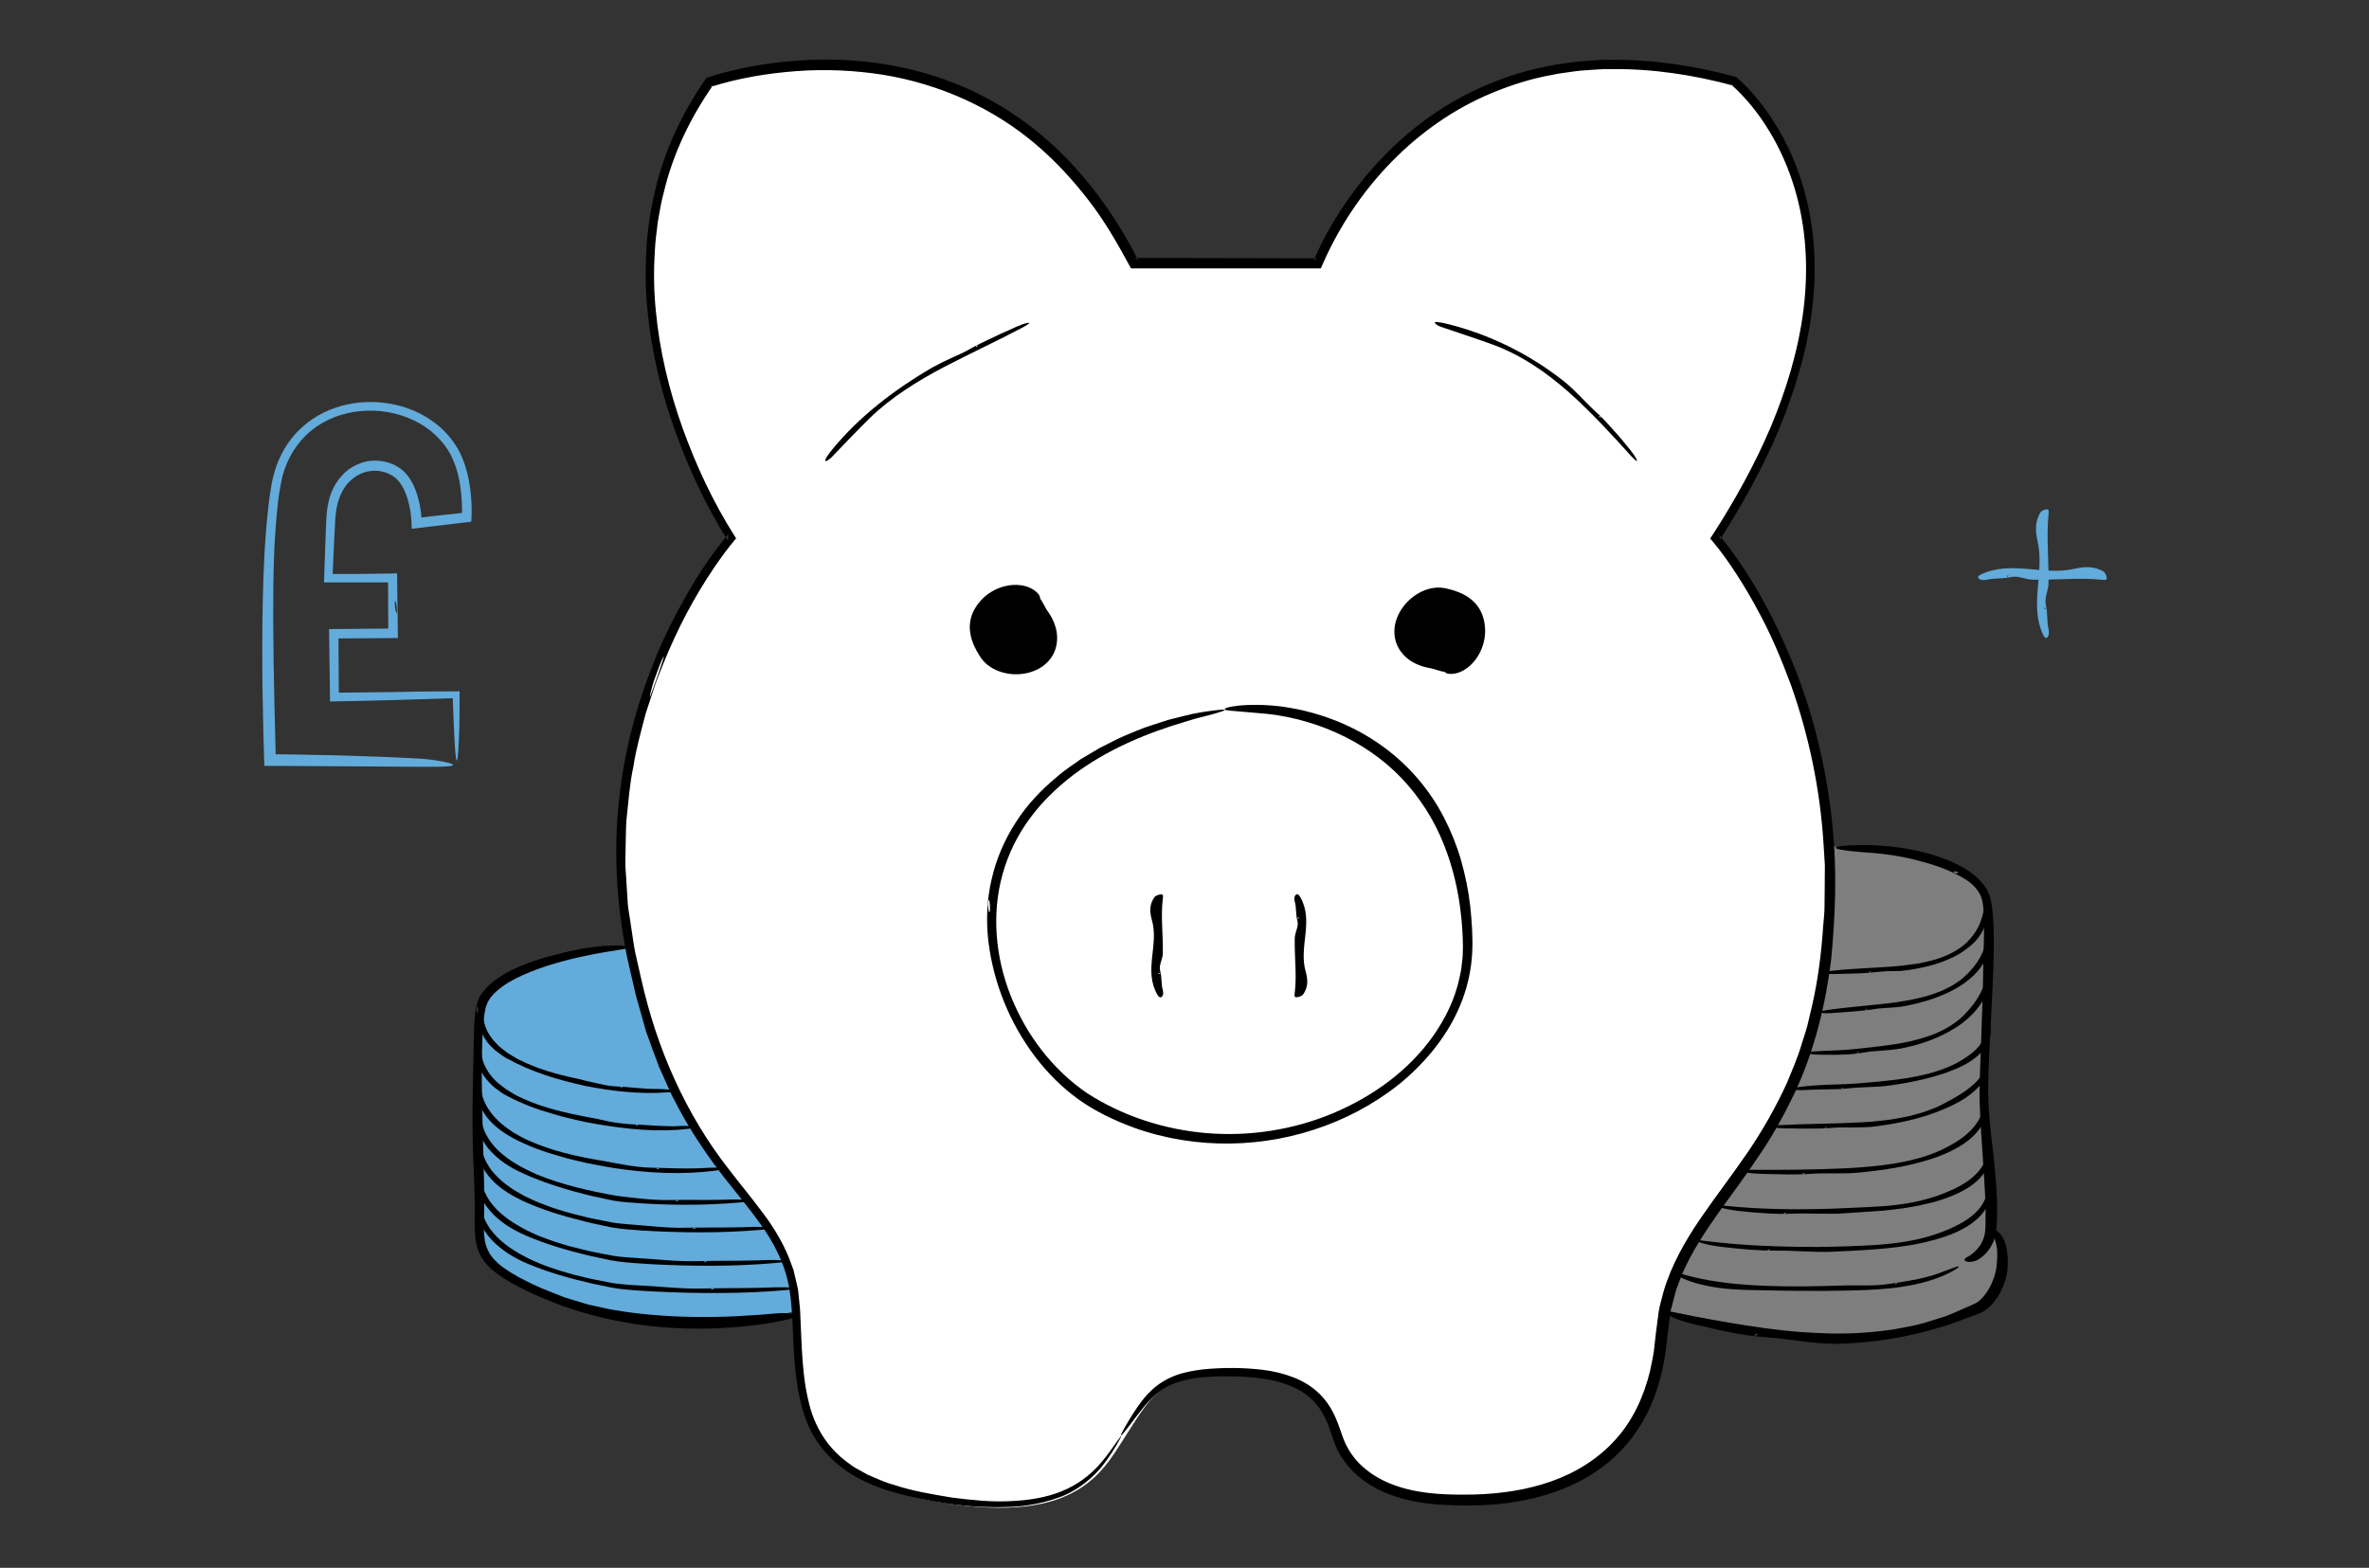
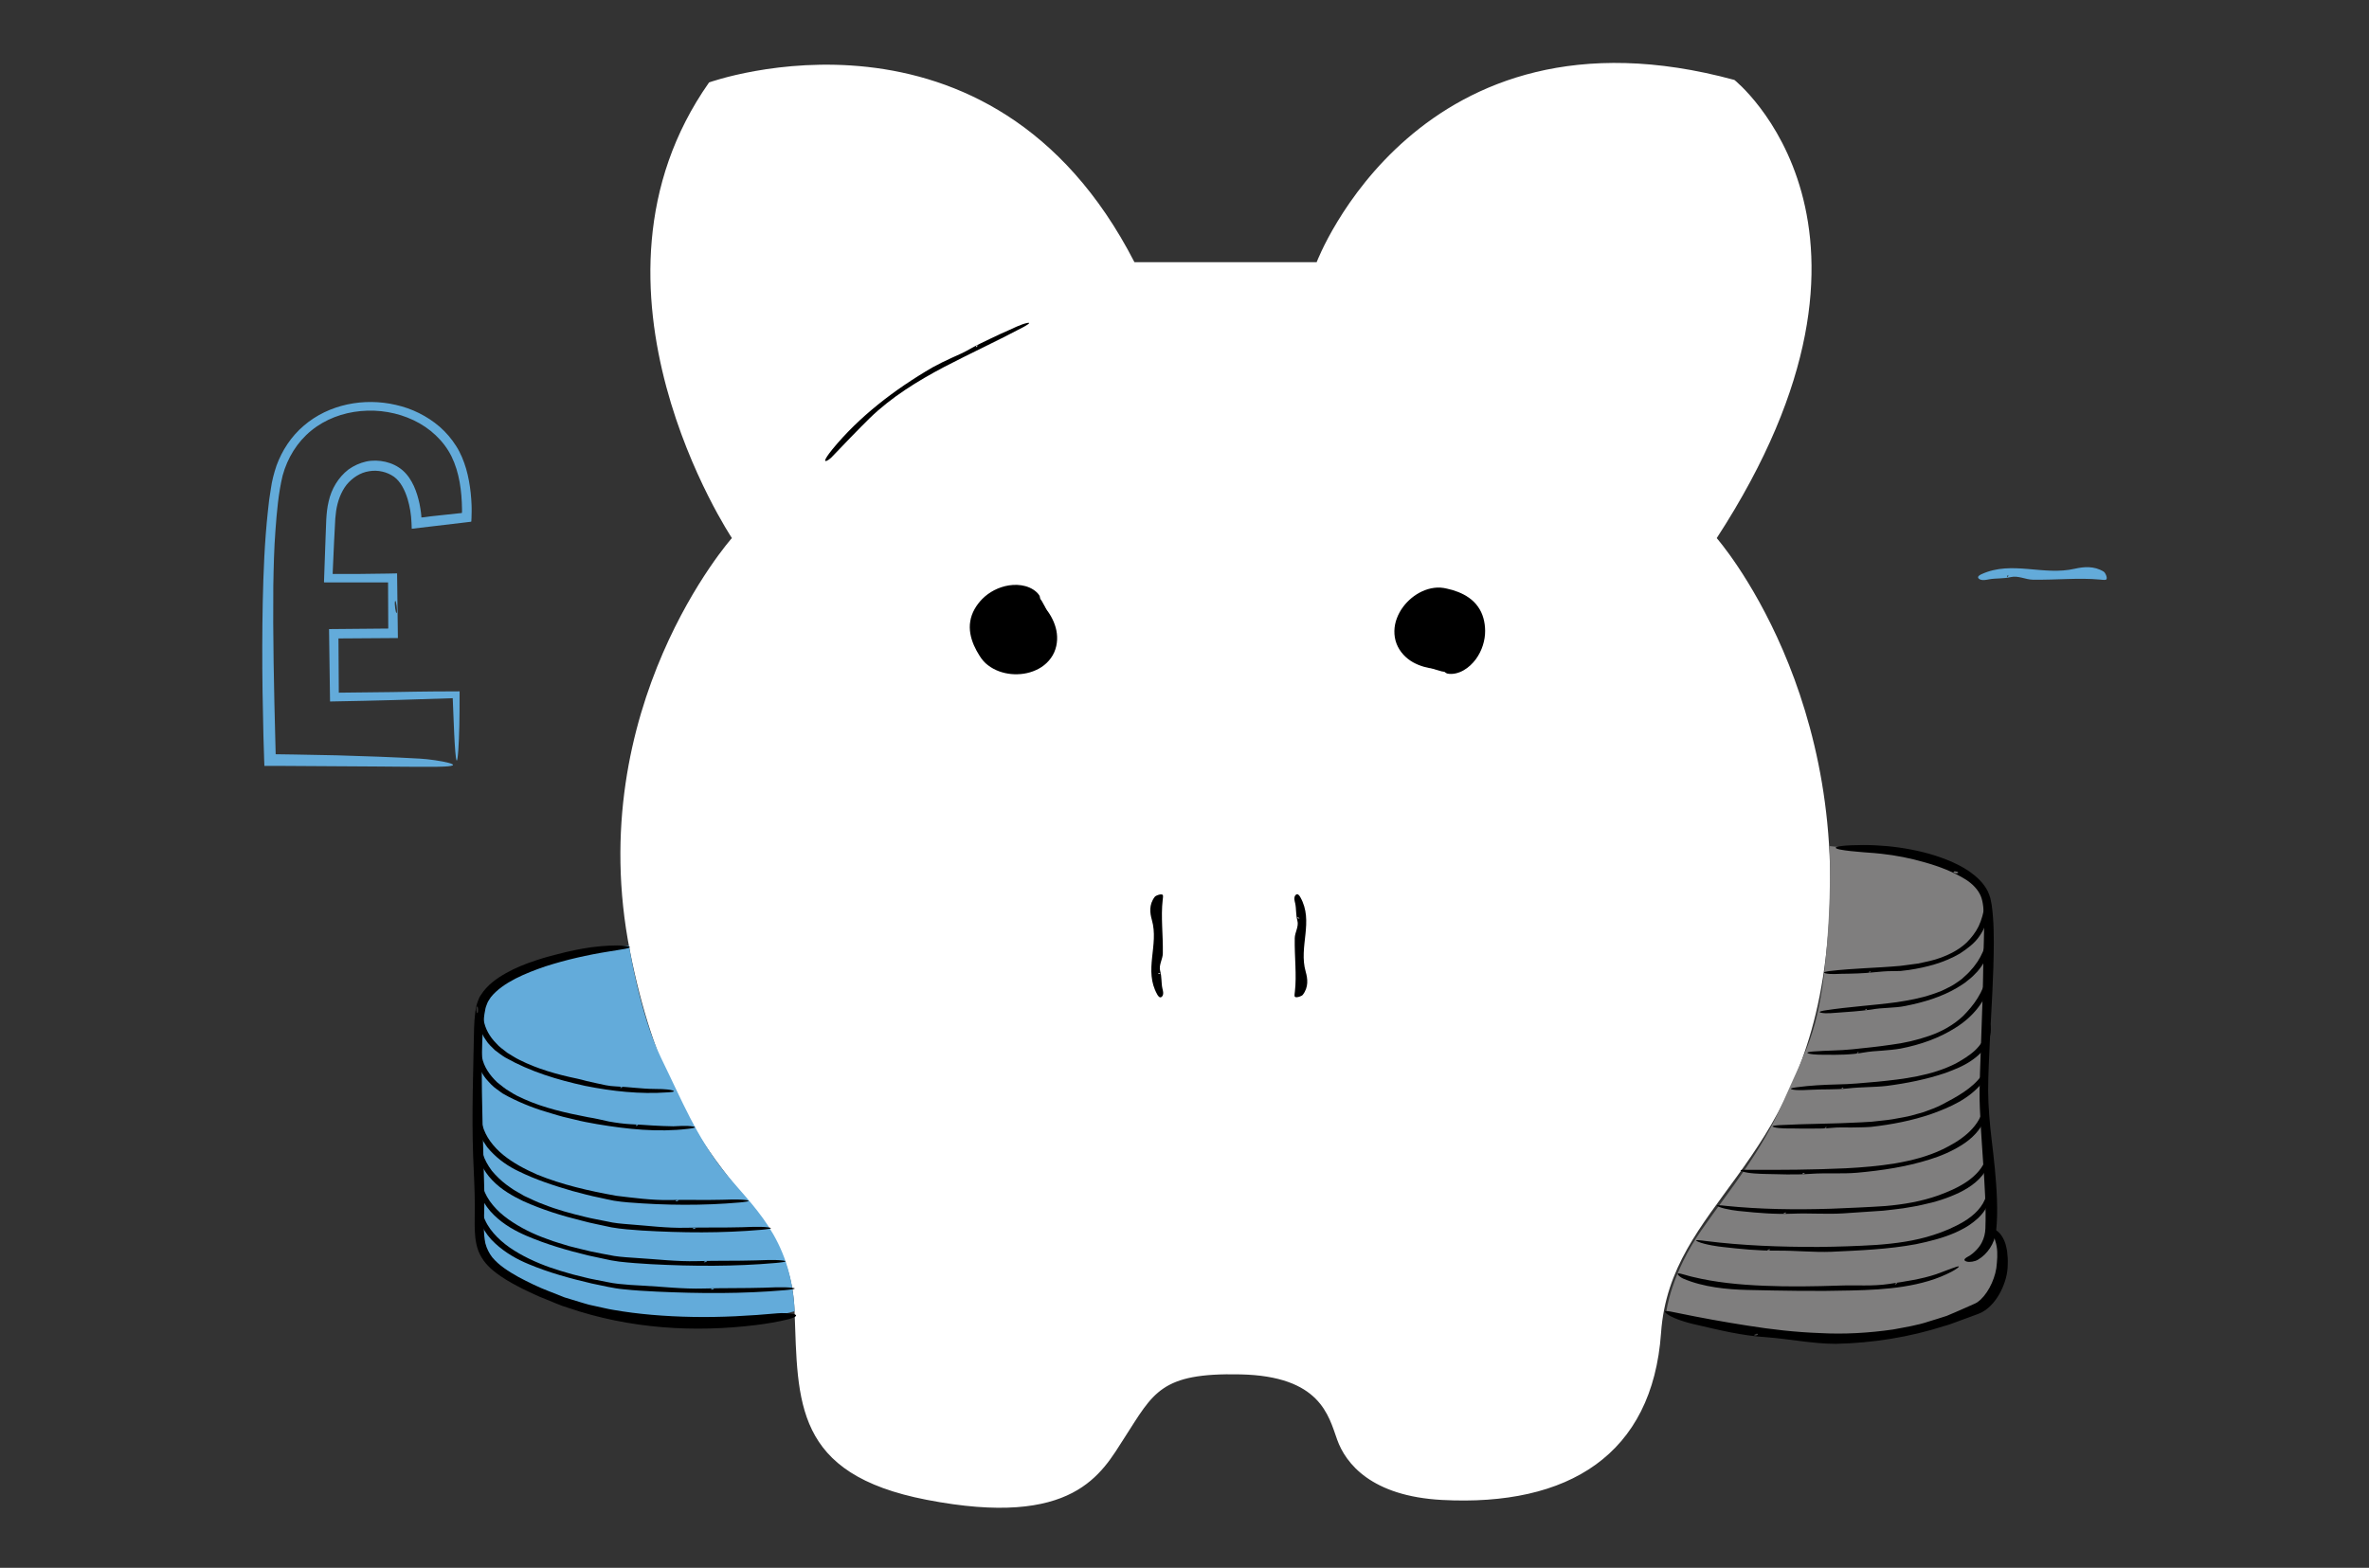
<svg xmlns="http://www.w3.org/2000/svg" version="1.1" id="Layer_1" x="0px" y="0px" viewBox="0 0 352 233" style="enable-background:new 0 0 352 233;" xml:space="preserve">
  <rect x="0" y="0" width="352" height="233" fill="#333333" stroke="none" />
  <style type="text/css">
	.st0{fill:#FFFFFF;}
	.st1{fill:#63ABDA;}
	.st2{fill:#7F7E7E;}
	.st3{fill-rule:evenodd;clip-rule:evenodd;}
	.st4{fill-rule:evenodd;clip-rule:evenodd;fill:#63ABDA;}
</style>
  <g>
    <g>
      <path class="st0" d="M167.07,213.68c4.34-6.72,5.35-9.69,17.23-9.43c11.88,0.25,13.1,6.12,14.38,9.69    c1.27,3.57,5.1,8.41,15.58,8.97c18.79,1,31.27-6.72,32.55-24.83c1.37-19.33,20.66-24.26,24.45-55.67    c4.68-38.77-16.18-62.44-16.18-62.44c30.09-46.27,2.63-68.09,2.63-68.09c-47.02-12.79-62.07,27.08-62.07,27.08h-27.08    c-21.44-41.75-63.2-26.71-63.2-26.71c-21.44,30.47,3.39,67.71,3.39,67.71s-22.3,25.15-15.16,61.35    c7.14,36.2,23.8,35.65,24.47,53.54c0.51,13.51-0.13,24.22,19.63,28.04C159.63,227.14,163.66,218.97,167.07,213.68z" />
    </g>
    <g>
      <path class="st1" d="M118.08,194.86c0,0-18.93,5.7-37.98-3.07c-10.46-4.81-8.41-6.61-8.67-14.52c-0.25-7.9-1.29-22.94-0.01-27.79    c1.28-4.84,11.85-8.67,22.04-8.92c0,0,1.64,10.27,4.79,16.71c3.15,6.44,5.2,11.59,9.3,16.76    C111.66,179.21,117.54,183.71,118.08,194.86z" />
    </g>
    <g>
      <path class="st2" d="M273.7,125.93c10.2,0.25,19.99,2.8,21.28,7.64c1.28,4.84,0.25,19.88-0.01,27.79    c-0.19,5.97,1.06,15.73,0.87,21.39l-0.12,0.63c0,0,1.89,0.56,1.77,4.77c0,2.3-1.54,5.47-3.67,6.34    c-23.91,9.81-46.22,0.42-46.22,0.42s0.65-5.58,5.25-12.15c4.6-6.57,8.74-11.36,12.15-19.12c3.42-7.75,5.12-10.25,6.18-20.23    c1.05-9.99,0.66-17.67,0.66-17.67L273.7,125.93z" />
    </g>
    <g>
      <g>
-         <path class="st3" d="M106.2,84.22c0.93-1.35,1.9-2.69,2.94-3.93l0.24-0.28l-0.2-0.31c-3.19-5.01-5.74-10.48-7.76-16.09     c-2.01-5.62-3.41-11.46-3.97-17.38c-0.3-2.96-0.34-5.93-0.15-8.89c0.06-1.48,0.27-2.95,0.45-4.41c0.27-1.45,0.48-2.92,0.88-4.34     c1.36-5.75,3.97-11.13,7.32-15.93l-0.33,0.25c4.08-1.3,8.42-2.02,12.72-2.34c4.31-0.32,8.63-0.12,12.86,0.54     c8.45,1.38,16.46,4.97,22.87,10.48c2.86,2.45,5.42,5.24,7.72,8.23c2.31,2.98,4.2,6.26,5.99,9.57l0.27,0.49l0.54,0     c9.07,0,18.1,0,27.08,0l0.59,0l0.26-0.59c4.88-11.2,13.96-20.86,25.23-25.5c2.81-1.16,5.72-2.09,8.71-2.63     c0.74-0.17,1.49-0.28,2.25-0.38c0.75-0.09,1.5-0.23,2.26-0.29c1.52-0.09,3.03-0.26,4.55-0.22c6.08-0.06,12.14,0.86,18,2.45     l-0.31-0.16c1.09,0.93,2.16,2.09,3.11,3.26c0.96,1.18,1.84,2.44,2.62,3.75c1.59,2.6,2.8,5.43,3.69,8.34     c1.77,5.84,2.1,12.04,1.35,18.07c-0.76,6.04-2.54,11.92-4.89,17.52c-2.39,5.6-5.35,10.93-8.65,16.03l-0.33,0.5l0.4,0.47     c1.28,1.51,2.46,3.21,3.56,4.91c1.11,1.71,2.14,3.47,3.1,5.26c1.97,3.57,3.53,7.34,4.95,11.15c2.71,7.66,4.35,15.67,4.84,23.73     l0.19,3.02l-0.02,3.03l-0.03,3.02c0.02,1.01-0.14,2.01-0.2,3.01c-0.27,4.02-0.77,8.02-1.67,11.91l-0.69,2.92     c-0.25,0.97-0.6,1.9-0.89,2.86c-0.55,1.92-1.38,3.74-2.12,5.58c-1.66,3.62-3.62,7.09-5.87,10.38c-2.25,3.3-4.71,6.46-6.99,9.8     c-2.28,3.33-4.33,6.92-5.49,10.87c-0.23,1-0.58,1.98-0.72,2.99l-0.4,3.05l-0.33,2.91c-0.14,0.96-0.38,1.9-0.56,2.86     c-0.91,3.75-2.55,7.35-5.13,10.18c-2.55,2.85-5.88,4.91-9.49,6.19c-3.62,1.29-7.48,1.85-11.34,1.97c-3.86,0.08-7.79,0-11.37-1.16     c-1.79-0.57-3.46-1.42-4.89-2.57c-1.42-1.14-2.54-2.62-3.23-4.28c-0.38-0.94-0.72-2.16-1.26-3.38c-0.53-1.23-1.31-2.51-2.4-3.57     c-1.08-1.07-2.44-1.9-3.88-2.45c-1.44-0.56-2.96-0.92-4.48-1.11c-3.06-0.37-6.03-0.35-8.91-0.08c-1.44,0.18-2.85,0.42-4.16,0.92     c-1.31,0.49-2.48,1.23-3.4,2.07c-0.97,0.87-1.61,1.76-2.15,2.51c-0.53,0.76-0.93,1.42-1.27,1.96c-0.66,1.1-1.03,1.76-1.18,2.1     c-0.3,0.67,0.29-0.01,1.37-1.44c0.54-0.71,1.2-1.61,1.99-2.57c0.79-0.95,1.75-1.95,2.93-2.68c1.17-0.74,2.53-1.16,3.84-1.41     c0.65-0.16,1.31-0.19,1.93-0.28c0.63-0.04,1.23-0.08,1.79-0.12c1.76-0.04,3.55-0.05,5.3,0.11c1.76,0.15,3.52,0.41,5.16,0.99     c1.64,0.57,3.2,1.42,4.35,2.69c1.18,1.25,1.91,2.83,2.46,4.53c0.28,0.83,0.55,1.76,0.99,2.61c0.43,0.85,0.96,1.65,1.57,2.39     c1.25,1.45,2.8,2.63,4.5,3.48c3.41,1.7,7.24,2.24,10.92,2.33c3.69,0.14,7.44-0.03,11.11-0.81c3.66-0.76,7.26-2.1,10.4-4.25     c3.15-2.13,5.74-5.09,7.44-8.47c1.73-3.38,2.6-7.09,2.98-10.77l0.16-1.37l0.17-1.3l0.17-1.3l0.08-0.65l0.17-0.63l0.66-2.52     l0.94-2.43c1.4-3.19,3.33-6.13,5.37-9.01c2.05-2.86,4.19-5.7,6.14-8.66c1.99-2.92,3.68-6.04,5.19-9.19     c2.95-6.36,4.57-13.13,5.38-19.77c0.63-6.65,0.86-13.2,0.22-19.52c-0.76-7.84-2.5-15.6-5.32-22.95     c-2.85-7.33-6.48-14.37-11.49-20.52l0.05,0.63c3.36-5.23,6.39-10.7,8.8-16.44c2.37-5.75,4.2-11.77,4.92-17.97     c0.76-6.18,0.35-12.55-1.49-18.53c-0.92-2.98-2.18-5.87-3.82-8.53c-0.81-1.34-1.7-2.62-2.69-3.84c-0.99-1.22-2.03-2.36-3.26-3.41     l-0.06-0.05l-0.09-0.02c-6.03-1.64-12.28-2.59-18.55-2.52c-1.57-0.04-3.13,0.15-4.69,0.24l-2.33,0.31     c-0.78,0.09-1.55,0.23-2.32,0.4c-3.08,0.58-6.09,1.52-8.98,2.75c-5.79,2.42-11.02,6.11-15.37,10.61     c-2.19,2.24-4.15,4.69-5.9,7.28c-1.75,2.6-3.3,5.31-4.51,8.24l0.48-0.33c-9.04-0.02-18.07-0.04-27.08-0.06l0.51,0.31     c-2.88-5.63-6.52-10.91-10.97-15.44c-4.47-4.51-9.82-8.16-15.69-10.58c-5.88-2.4-12.22-3.63-18.54-3.75     c-3.17-0.07-6.33,0.13-9.46,0.56c-3.14,0.43-6.22,1.07-9.28,2.07l-0.21,0.07l-0.14,0.2c-3.46,5-6.12,10.61-7.49,16.56     c-0.71,2.96-1.16,5.98-1.31,9.02c-0.16,3.03-0.12,6.08,0.21,9.09c0.61,6.03,2.04,11.95,4.08,17.62     c2.05,5.68,4.59,11.14,7.83,16.29l0.07-0.98c-2.44,2.93-4.49,6.02-6.34,9.28c-1.83,3.25-3.51,6.59-4.85,10.07     c-2.76,6.92-4.56,14.23-5.19,21.64c-0.66,7.42-0.09,14.9,1.39,22.15l1.25,5.4L96,153.3c0.62,1.74,1.26,3.48,1.91,5.21l1.13,2.53     c0.38,0.84,0.73,1.7,1.19,2.5c1.66,3.31,3.67,6.43,5.83,9.41c2.18,2.98,4.6,5.73,6.73,8.67c2.14,2.91,3.83,6.15,4.46,9.69     c0.61,3.52,0.5,7.22,0.8,10.86c0.3,3.63,0.83,7.37,2.54,10.68c1.73,3.29,4.67,5.83,7.99,7.35c3.32,1.57,6.92,2.35,10.49,2.97     c3.58,0.63,7.22,0.93,10.84,0.78c1.54-0.03,4.37-0.31,7.24-1.34c2.91-0.97,5.52-3.16,7.02-5.24c1.52-2.07,2.39-3.78,2.45-3.96     c0.02-0.1-0.2,0.16-0.71,0.89c-0.52,0.71-1.28,1.93-2.63,3.44c-1.39,1.53-3.23,2.96-5.53,3.88c-2.29,0.94-4.98,1.37-7.77,1.47     c-2.8,0.14-5.72-0.17-8.63-0.55c-2.91-0.48-5.83-0.97-8.52-1.87c-1.38-0.37-2.63-0.98-3.88-1.5c-0.59-0.33-1.17-0.65-1.75-0.97     c-0.58-0.31-1.06-0.75-1.58-1.1c-2.01-1.55-3.43-3.48-4.32-5.43c-0.93-1.94-1.29-3.89-1.59-5.49c-0.26-1.63-0.37-2.96-0.45-3.88     c-0.19-2.53-0.25-5.08-0.38-7.67l-0.2-1.98l-0.1-0.99c-0.06-0.33-0.15-0.65-0.22-0.98l-0.46-1.96l-0.71-1.89     c-1.02-2.48-2.45-4.78-4.05-6.85c-1.57-2.12-3.25-4.11-4.82-6.18c-6.41-8.17-10.72-17.93-13.03-28.26l-0.88-3.87     c-0.27-1.3-0.42-2.61-0.63-3.92l-0.3-1.96c-0.11-0.65-0.21-1.31-0.23-1.97l-0.25-3.97c-0.13-1.32-0.08-2.65-0.04-3.98     c0.05-1.33,0.02-2.66,0.12-3.99c0.3-2.65,0.46-5.32,1.03-7.94c0.4-2.65,1.14-5.23,1.81-7.83l1.25-3.83     c0.41-1.28,0.96-2.51,1.44-3.77C100.64,93.5,103.15,88.69,106.2,84.22z M98.57,97.63c0.42-0.69-1.6,4.94-1.96,5.88     c-0.18,0.36,0.11-0.91,0.56-2.36C97.68,99.71,98.3,98.07,98.57,97.63z" />
-       </g>
+         </g>
    </g>
    <g>
      <g>
        <path class="st3" d="M144.27,51.78c-0.92,0.54-1.89,0.98-2.86,1.4c-0.97,0.44-1.91,0.9-2.82,1.4     c-5.82,3.38-10.98,7.41-14.89,12.17c-0.28,0.34-0.73,0.93-0.96,1.33c-0.48,0.86,0.46,0.24,0.76-0.06     c1.92-2.01,3.98-4.16,5.73-5.88c3.24-3.14,7.11-5.52,11.03-7.59c3.94-2.05,7.92-3.88,11.78-5.93c0.27-0.15,1.41-0.77,0.58-0.62     c-0.85,0.16-2.37,0.91-2.7,1.06c-0.46,0.21-0.93,0.41-1.39,0.62c-0.47,0.22-0.93,0.44-1.41,0.67     C146.17,50.81,145.2,51.25,144.27,51.78z M145.01,51.57c-0.06-0.04,0.15-0.28,0.23-0.23C145.3,51.38,145.09,51.62,145.01,51.57z" />
      </g>
    </g>
    <g>
      <g>
-         <path class="st3" d="M237.13,61.23c-1.57-1.46-2.97-3.11-4.6-4.44c-5.31-4.25-11.32-7.1-17.3-8.61     c-0.43-0.11-1.15-0.27-1.61-0.32c-0.97-0.1-0.04,0.52,0.36,0.67c2.65,0.91,5.5,1.83,7.82,2.68c4.26,1.55,8.04,4.18,11.36,7.13     c3.33,2.97,6.29,6.21,9.24,9.47c0.21,0.22,1.11,1.17,0.75,0.41c-0.38-0.79-1.5-2.07-1.74-2.36c-0.62-0.8-1.34-1.55-2.04-2.35     C238.68,62.73,237.96,61.93,237.13,61.23z M237.58,61.86c0.02-0.07,0.32,0.05,0.3,0.14C237.87,62.07,237.56,61.96,237.58,61.86z" />
-       </g>
+         </g>
    </g>
    <g>
      <g>
-         <path class="st3" d="M146.87,139.97c0.76,6.14,3.16,12.04,6.86,16.97c1.86,2.46,4.05,4.67,6.56,6.47c2.53,1.8,5.3,3.1,8.13,4.15     c9.25,3.35,19.55,3.1,28.52-0.27c2.25-0.83,4.42-1.86,6.47-3.08c2.05-1.22,4.01-2.6,5.78-4.19c3.52-3.17,6.49-7.06,8.13-11.53     c0.82-2.22,1.31-4.57,1.43-6.93c0.11-2.36-0.06-4.63-0.3-6.93c-0.26-2.29-0.73-4.55-1.35-6.76c-0.64-2.21-1.5-4.34-2.55-6.38     c-2.09-4.07-5.14-7.63-8.77-10.33c-3.63-2.71-7.82-4.57-12.16-5.58c-1.25-0.28-2.92-0.6-4.62-0.73c-1.7-0.14-3.43-0.12-4.74-0.01     c-2.74,0.31-2.66,0.65-1.61,0.76c1.1,0.09,3.05,0.26,4.28,0.37c7.89,0.54,15.85,3.95,21.3,9.65c2.71,2.85,4.82,6.17,6.22,9.67     c1.43,3.49,2.24,7.09,2.62,10.55c0.19,1.58,0.28,3.19,0.3,4.78c-0.03,0.79,0,1.58-0.13,2.36c-0.05,0.39-0.08,0.78-0.14,1.17     l-0.24,1.16c-0.65,3.1-2.07,6.01-3.89,8.61c-3.67,5.23-9.09,9.08-14.95,11.54c-5.89,2.46-12.36,3.45-18.68,2.94     c-6.3-0.52-12.51-2.53-17.76-5.91c-5.17-3.5-9.09-8.7-11.38-14.45c-2.29-5.75-2.89-12.21-1.23-18.13     c0.82-2.96,2.19-5.75,4.01-8.23c1.81-2.48,4.05-4.65,6.51-6.52c4.95-3.74,10.8-6.19,16.77-7.95c0.42-0.11,1.17-0.38,2.01-0.58     c0.84-0.21,1.75-0.44,2.46-0.65c1.42-0.41,2.05-0.69-0.33-0.4c-1.22,0.16-2.74,0.36-4.33,0.78c-0.8,0.2-1.62,0.4-2.44,0.61     c-0.81,0.26-1.62,0.53-2.41,0.78c-1.59,0.48-3.03,1.16-4.23,1.64c-1.19,0.51-2.07,1.02-2.56,1.25l-0.98,0.49l-0.95,0.56     c-0.63,0.38-1.27,0.75-1.91,1.13c-1.2,0.87-2.47,1.66-3.59,2.67c-2.31,1.91-4.43,4.14-6.08,6.74c-1.67,2.57-2.91,5.46-3.59,8.49     C146.63,133.73,146.5,136.89,146.87,139.97z M147.02,135.56c-0.13,0.23-0.33-1.51-0.09-1.79     C147.05,133.56,147.19,135.28,147.02,135.56z" />
-       </g>
+         </g>
    </g>
    <g>
      <g>
        <path d="M154.8,89.32c-2.27-3.84-14.54,0-8.68,8.12C149.29,101.82,160.67,99.26,154.8,89.32z" />
      </g>
      <g>
        <g>
          <path class="st3" d="M154.52,97.66c-0.64,0.74-1.68,1.09-2.65,1.12c-0.98,0.05-1.93-0.16-2.78-0.41      c-0.7-0.2-1.34-0.53-1.82-0.99c-0.45-0.41-0.9-1.14-1.25-1.77c-0.68-1.32-0.88-2.76-0.28-3.97c1.21-2.42,4.86-3.59,7.18-2.69      c0.34,0.12,0.74,0.44,0.93,0.64c0.18,0.21,0.44,0.1,0.58-0.17c0.17-0.27,0.14-0.75-0.02-0.97c-0.46-0.67-1.25-1.12-2.04-1.34      c-0.8-0.22-1.64-0.24-2.43-0.12c-1.58,0.24-3,1.02-3.98,2.01c-0.89,0.91-1.59,2.05-1.79,3.31c-0.22,1.25,0.07,2.5,0.54,3.59      c0.24,0.55,0.53,1.07,0.85,1.57c0.31,0.5,0.74,1.03,1.24,1.39c1,0.77,2.22,1.19,3.45,1.31c1.23,0.11,2.5-0.05,3.66-0.58      c1.16-0.5,2.2-1.45,2.73-2.65c0.53-1.2,0.54-2.53,0.22-3.67c-0.32-1.15-0.91-2.15-1.63-3.01c-0.22-0.25-1.07-1.21-0.98-0.33      c0.14,0.86,0.94,2.19,1.04,2.53c0.36,0.86,0.5,1.81,0.39,2.71C155.56,96.08,155.17,96.93,154.52,97.66z M155.2,97.33      c-0.11-0.05-0.16-0.42-0.02-0.37C155.31,97,155.37,97.4,155.2,97.33z" />
        </g>
      </g>
    </g>
    <g>
      <g>
        <path d="M214.2,99.77c4.32,1.11,10.28-10.28,0.4-11.88C209.26,87.03,203.02,96.89,214.2,99.77z" />
      </g>
      <g>
        <g>
          <path class="st3" d="M208.5,93.67c-0.07-0.98,0.42-1.95,1.08-2.67c0.66-0.73,1.48-1.25,2.26-1.67c0.63-0.35,1.32-0.57,1.99-0.58      c0.61-0.03,1.44,0.17,2.14,0.37c1.41,0.45,2.57,1.33,3,2.61c0.86,2.57-0.9,5.98-3.18,6.98c-0.33,0.15-0.83,0.21-1.11,0.2      c-0.27-0.02-0.38,0.24-0.29,0.53c0.08,0.31,0.43,0.62,0.7,0.67c0.8,0.15,1.68-0.09,2.39-0.5c0.72-0.41,1.32-0.99,1.8-1.63      c0.95-1.29,1.4-2.85,1.39-4.24c-0.01-1.27-0.33-2.58-1.08-3.6c-0.73-1.04-1.81-1.72-2.92-2.16c-0.56-0.22-1.13-0.39-1.71-0.51      c-0.57-0.14-1.25-0.2-1.86-0.11c-1.25,0.16-2.41,0.73-3.36,1.51c-0.95,0.79-1.73,1.8-2.18,3c-0.46,1.18-0.52,2.58-0.05,3.8      c0.47,1.22,1.41,2.17,2.44,2.75c1.04,0.58,2.16,0.87,3.28,0.98c0.33,0.02,1.61,0.09,0.92-0.46c-0.71-0.51-2.21-0.89-2.52-1.05      c-0.86-0.36-1.63-0.92-2.19-1.64C208.88,95.52,208.56,94.65,208.5,93.67z M208.25,94.38c0.12-0.04,0.41,0.18,0.27,0.25      C208.41,94.7,208.09,94.45,208.25,94.38z" />
        </g>
      </g>
    </g>
    <g>
      <g>
        <path class="st3" d="M172.39,144.31c-0.25-0.88,0.38-1.76,0.39-2.62c0.05-2.78-0.31-5.44-0.02-7.95     c0.02-0.18,0.07-0.48,0.04-0.66c-0.06-0.38-1.07,0-1.21,0.19c-0.9,1.16-0.73,2.42-0.44,3.44c1.08,3.75-1.25,7.47,0.8,11.08     c0.07,0.13,0.36,0.66,0.7,0.32c0.35-0.35,0.1-1.05,0.07-1.2C172.53,146.06,172.64,145.19,172.39,144.31z M172.13,144.62     c0.13-0.02,0.39,0.11,0.23,0.13C172.23,144.76,171.97,144.64,172.13,144.62z" />
      </g>
    </g>
    <g>
      <g>
        <path class="st3" d="M192.77,136.81c0.25,0.88-0.38,1.76-0.39,2.62c-0.05,2.78,0.31,5.44,0.02,7.95     c-0.02,0.18-0.07,0.48-0.04,0.66c0.06,0.38,1.07,0,1.21-0.19c0.9-1.16,0.73-2.42,0.44-3.44c-1.08-3.75,1.25-7.47-0.8-11.08     c-0.07-0.13-0.36-0.66-0.7-0.32c-0.35,0.35-0.1,1.05-0.07,1.2C192.63,135.05,192.52,135.92,192.77,136.81z M193.03,136.49     c-0.13,0.02-0.39-0.11-0.23-0.13C192.92,136.35,193.19,136.47,193.03,136.49z" />
      </g>
    </g>
    <g>
      <g>
        <path class="st3" d="M70.44,152.81c-0.12,6.4-0.36,12.77-0.14,18.94c0.09,2.49,0.25,5,0.25,7.42c0.01,1.22-0.05,2.45,0,3.74     c0.05,1.27,0.25,2.72,1,3.95c0.74,1.24,1.81,2.09,2.86,2.81c1.06,0.73,2.16,1.31,3.26,1.87c1.1,0.54,2.2,1.07,3.35,1.51     c1.14,0.45,2.24,0.97,3.41,1.31c9.21,3.15,18.87,3.68,27.96,2.55c1.31-0.15,3.46-0.51,4.78-0.86c1.38-0.37,1.31-0.66,0.71-0.77     c-0.58-0.13-1.65-0.17-2.31-0.11c-4.14,0.38-8.44,0.62-12.61,0.54c-4.17-0.07-8.21-0.41-11.8-1.04     c-0.82-0.13-1.63-0.34-2.45-0.51l-1.22-0.27c-0.4-0.1-0.8-0.24-1.2-0.35l-2.4-0.73l-2.33-0.92c-1.56-0.59-3.07-1.34-4.54-2.12     c-1.44-0.81-2.87-1.7-3.88-2.92c-0.48-0.62-0.82-1.32-1.02-2.07c-0.16-0.77-0.22-1.57-0.22-2.4c0-1.65,0.11-3.34,0.07-5.04     c-0.09-3.35-0.17-6.69-0.26-10.02c-0.08-3.33-0.15-6.64-0.11-9.94c0.02-1.64,0.06-3.29,0.19-4.9c0.03-0.4,0.06-0.8,0.12-1.2     c0.04-0.4,0.1-0.79,0.18-1.16c0.05-0.4,0.19-0.7,0.31-1.02c0.11-0.32,0.36-0.6,0.53-0.9c0.91-1.14,2.25-2.03,3.65-2.76     c1.42-0.72,2.92-1.3,4.45-1.82c3.08-0.99,6.26-1.71,9.48-2.22c0.89-0.18,4.76-0.59,2.25-0.84c-1.29-0.14-3.21,0-4.93,0.22     c-1.72,0.24-3.24,0.6-3.78,0.72c-1.48,0.37-2.98,0.73-4.46,1.24c-1.48,0.49-2.97,1.07-4.39,1.87c-1.4,0.8-2.81,1.77-3.76,3.28     c-0.27,0.35-0.39,0.8-0.55,1.23c-0.14,0.42-0.17,0.83-0.26,1.24C70.52,151.2,70.46,152.01,70.44,152.81z M70.94,150.55     c-0.16,0.11-0.23-0.85-0.04-0.97C71.05,149.5,71.12,150.43,70.94,150.55z" />
      </g>
    </g>
    <g>
      <g>
        <path class="st3" d="M91.47,161.45c-0.99-0.03-1.95-0.27-2.9-0.48c-0.48-0.11-0.95-0.22-1.42-0.32     c-0.47-0.13-0.93-0.25-1.39-0.35c-3.01-0.62-5.94-1.46-8.54-2.77c-0.66-0.31-1.25-0.73-1.87-1.09c-0.54-0.46-1.16-0.83-1.6-1.37     c-0.98-0.98-1.68-2.2-1.88-3.5c-0.07-0.37-0.1-0.99-0.09-1.37c0.02-0.81-0.55-0.04-0.61,0.41c-0.2,1.33,0.21,2.82,1.02,3.95     c0.36,0.6,0.89,1.05,1.35,1.51c0.52,0.39,1.02,0.78,1.52,1.08c3.74,2.12,7.79,3.33,11.86,4.22c4.08,0.82,8.2,1.26,12.25,0.97     c0.28-0.02,1.48-0.08,0.72-0.3c-0.77-0.23-2.33-0.2-2.67-0.21C95.38,161.82,93.45,161.53,91.47,161.45z M92.16,161.65     c-0.03-0.07,0.26-0.17,0.29-0.09C92.48,161.63,92.2,161.74,92.16,161.65z" />
      </g>
    </g>
    <g>
      <g>
        <path class="st3" d="M93.7,167.07c-1.08-0.06-2.15-0.21-3.21-0.4c-1.05-0.23-2.09-0.48-3.12-0.64c-3.32-0.64-6.58-1.38-9.51-2.7     l-1.08-0.51c-0.36-0.17-0.68-0.4-1.02-0.6c-0.7-0.38-1.27-0.9-1.88-1.37c-1.11-1.05-2-2.33-2.26-3.75     c-0.08-0.41-0.13-1.08-0.12-1.51c0.02-0.89-0.56-0.04-0.6,0.45c-0.19,1.46,0.34,3.1,1.31,4.28c0.5,0.57,1,1.14,1.59,1.54     c0.29,0.21,0.57,0.43,0.85,0.62c0.3,0.16,0.59,0.32,0.87,0.48c2.09,1.08,4.27,1.91,6.49,2.53c0.55,0.16,1.1,0.34,1.66,0.48     l1.68,0.4c1.11,0.29,2.24,0.49,3.37,0.69c4.5,0.76,9.05,1.23,13.49,0.7c0.31-0.04,1.62-0.18,0.78-0.35     c-0.86-0.17-2.57-0.05-2.94-0.03c-1.02,0-2.06-0.07-3.12-0.12C95.87,167.18,94.81,167.13,93.7,167.07z M94.46,167.28     c-0.03-0.07,0.28-0.17,0.32-0.08C94.82,167.27,94.51,167.37,94.46,167.28z" />
      </g>
    </g>
    <g>
      <g>
        <path class="st3" d="M103.53,187.42c-2.98,0.08-5.96-0.29-8.83-0.46c-1.16-0.08-2.33-0.14-3.44-0.31     c-1.13-0.19-2.26-0.44-3.38-0.65c-1.11-0.25-2.21-0.54-3.31-0.81c-1.07-0.35-2.16-0.62-3.19-1.03c-2.1-0.73-4.07-1.71-5.82-2.94     c-1.73-1.23-3.21-2.84-3.8-4.77c-0.17-0.55-0.31-1.48-0.3-2.06c0.05-1.23-0.57-0.04-0.58,0.64c-0.08,2.04,1.03,4.11,2.51,5.53     c1.48,1.46,3.25,2.41,4.85,3.1c2.96,1.27,6.02,2.15,9.1,2.9l2.32,0.5c0.77,0.18,1.54,0.33,2.34,0.43     c1.57,0.18,3.14,0.29,4.71,0.38c6.26,0.33,12.47,0.36,18.56-0.18c0.43-0.04,2.23-0.2,1.07-0.36c-1.19-0.16-3.54-0.03-4.05-0.02     C109.47,187.4,106.52,187.33,103.53,187.42z M104.59,187.56c-0.05-0.06,0.36-0.19,0.43-0.11     C105.08,187.51,104.66,187.64,104.59,187.56z" />
      </g>
    </g>
    <g>
      <g>
        <path class="st3" d="M104.54,191.49c-3.06,0.09-6.12-0.28-9.07-0.43c-1.2-0.06-2.39-0.13-3.55-0.26     c-1.14-0.11-2.31-0.42-3.46-0.62c-1.16-0.2-2.27-0.54-3.4-0.8c-1.12-0.3-2.21-0.65-3.29-1.01c-2.15-0.76-4.2-1.71-6.01-2.95     c-1.78-1.25-3.35-2.87-3.97-4.84c-0.18-0.56-0.34-1.51-0.32-2.12c0.05-1.26-0.57-0.03-0.58,0.66c-0.07,2.09,1.1,4.22,2.65,5.63     c1.55,1.45,3.36,2.44,5.02,3.12c3.05,1.28,6.2,2.13,9.36,2.87c1.59,0.31,3.17,0.73,4.8,0.87c1.62,0.17,3.23,0.26,4.83,0.34     c6.43,0.3,12.79,0.33,19.05-0.21c0.44-0.04,2.29-0.2,1.09-0.36c-1.22-0.16-3.63-0.03-4.16-0.01     C110.64,191.46,107.61,191.4,104.54,191.49z M105.63,191.63c-0.06-0.06,0.37-0.19,0.44-0.11     C106.13,191.58,105.71,191.71,105.63,191.63z" />
      </g>
    </g>
    <g>
      <g>
        <path class="st3" d="M99.45,178.34c-2.66,0.04-5.34-0.33-7.86-0.63c-4.07-0.72-8.1-1.65-11.77-3.15     c-1.81-0.8-3.55-1.71-5.03-2.91c-1.47-1.2-2.66-2.73-3.11-4.46c-0.15-0.49-0.22-1.33-0.22-1.85c0.04-1.1-0.57-0.04-0.59,0.57     c-0.06,0.9,0.12,1.84,0.46,2.72c0.2,0.42,0.38,0.87,0.66,1.25l0.39,0.59c0.15,0.18,0.3,0.35,0.46,0.53     c1.25,1.37,2.76,2.37,4.17,3.04c2.59,1.28,5.3,2.16,8.02,2.95c1.37,0.36,2.73,0.74,4.12,1.01c0.69,0.14,1.37,0.32,2.07,0.44     c0.71,0.12,1.41,0.19,2.11,0.25c5.6,0.45,11.15,0.49,16.6,0.01c0.38-0.04,2-0.18,0.96-0.35c-1.06-0.17-3.16-0.06-3.63-0.05     C104.76,178.37,102.13,178.28,99.45,178.34z M100.4,178.49c-0.05-0.06,0.32-0.19,0.38-0.11     C100.83,178.45,100.46,178.57,100.4,178.49z" />
      </g>
    </g>
    <g>
      <g>
-         <path class="st3" d="M96.69,173.53c-2.45-0.06-4.87-0.62-7.2-1.03c-3.79-0.62-7.49-1.46-10.82-2.95     c-0.85-0.34-1.61-0.82-2.4-1.25c-0.73-0.51-1.47-1-2.1-1.61c-1.28-1.18-2.28-2.65-2.61-4.28c-0.13-0.46-0.17-1.24-0.18-1.72     c0.03-1.01-0.57-0.03-0.59,0.53c-0.14,1.66,0.5,3.46,1.56,4.81c1.06,1.37,2.46,2.3,3.71,3.02c2.35,1.27,4.84,2.16,7.36,2.85     c1.25,0.4,2.53,0.63,3.8,0.95c1.27,0.26,2.56,0.48,3.83,0.71c5.12,0.79,10.29,1.06,15.31,0.4c0.35-0.04,1.83-0.25,0.87-0.38     c-0.98-0.13-2.91,0.02-3.33,0.04C101.58,173.71,99.16,173.58,96.69,173.53z M97.56,173.72c-0.04-0.07,0.31-0.18,0.36-0.09     C97.96,173.69,97.61,173.8,97.56,173.72z" />
-       </g>
+         </g>
    </g>
    <g>
      <g>
        <path class="st3" d="M101.92,182.46c-2.85,0.07-5.71-0.31-8.45-0.51c-1.13-0.09-2.19-0.17-3.27-0.43     c-1.08-0.23-2.17-0.4-3.23-0.67c-2.12-0.51-4.22-1.07-6.19-1.86c-1.01-0.35-1.94-0.83-2.9-1.27l-1.35-0.78     c-0.45-0.26-0.85-0.58-1.27-0.87c-0.82-0.61-1.54-1.32-2.18-2.08c-0.59-0.8-1.08-1.65-1.35-2.57c-0.15-0.53-0.27-1.42-0.27-1.98     c0.05-1.17-0.57-0.04-0.59,0.61c-0.1,1.95,0.91,3.95,2.29,5.36c1.38,1.44,3.07,2.36,4.58,3.09c2.82,1.27,5.73,2.18,8.68,2.9     c1.46,0.41,2.96,0.66,4.43,1c1.52,0.27,3.02,0.36,4.52,0.47c6,0.36,11.94,0.4,17.79-0.11c0.41-0.04,2.14-0.19,1.02-0.35     c-1.14-0.17-3.39-0.05-3.89-0.03C107.61,182.46,104.78,182.39,101.92,182.46z M102.93,182.61c-0.05-0.06,0.35-0.19,0.41-0.11     C103.4,182.56,103,182.69,102.93,182.61z" />
      </g>
    </g>
    <g>
      <g>
        <path class="st3" d="M292.18,130.77c0.92,0.61,1.72,1.42,2.13,2.38c0.39,0.94,0.43,2.15,0.48,3.26c0.07,2.27-0.08,4.55-0.1,6.79     c-0.04,3.64-0.17,7.25-0.3,10.83c-0.06,1.79-0.13,3.57-0.19,5.34c-0.06,1.76-0.1,3.58-0.02,5.34c0.14,3.53,0.44,6.97,0.64,10.37     c0.1,1.7,0.19,3.38,0.21,5.04c0.01,0.83,0,1.65-0.03,2.47c-0.03,0.74-0.2,1.42-0.53,2.05c-0.34,0.74-1.28,1.7-2.01,2.08     c-0.74,0.4-0.69,0.62-0.25,0.76c0.43,0.14,1.26,0,1.7-0.28c1.39-0.82,2.46-2.39,2.68-4.17c0.18-1.65,0.18-3.21,0.13-4.78     c-0.11-3.12-0.46-6.12-0.78-8.79c-0.29-2.45-0.51-4.91-0.53-7.35c0.01-2.45,0.14-4.92,0.25-7.37c0.24-4.92,0.58-9.81,0.59-14.73     c-0.01-1.23-0.02-2.46-0.12-3.7c-0.03-0.62-0.12-1.25-0.2-1.87l-0.19-0.96c-0.09-0.33-0.24-0.67-0.37-1     c-0.64-1.28-1.66-2.19-2.7-2.94c-1.06-0.73-2.2-1.29-3.35-1.75c-2.31-0.93-4.7-1.48-7.1-1.83c-2.4-0.34-4.81-0.45-7.19-0.34     c-0.67,0.02-3.47,0.21-1.69,0.62c1.81,0.37,5.41,0.51,6.2,0.64c2.15,0.23,4.33,0.66,6.47,1.28     C288.16,128.77,290.29,129.57,292.18,130.77z M290.96,129.69c0.01,0.15-0.67,0.09-0.69-0.1     C290.25,129.43,290.94,129.5,290.96,129.69z" />
      </g>
    </g>
    <g>
      <g>
        <path class="st3" d="M278.56,144.48c0.85-0.08,1.7-0.16,2.55-0.16c0.43-0.01,0.86-0.02,1.27-0.02c0.42-0.04,0.84-0.09,1.25-0.15     c2.67-0.4,5.29-1.1,7.58-2.44c1.1-0.73,2.19-1.51,2.93-2.62c0.76-1.08,1.2-2.35,1.32-3.62c0.05-0.36,0.06-0.97,0.02-1.34     c-0.08-0.76-0.53,0.06-0.58,0.4c-0.18,1.11-0.45,2.17-0.9,3.12c-0.46,0.94-1.11,1.75-1.78,2.42c-1.27,1.21-2.93,1.98-4.62,2.51     c-0.85,0.25-1.73,0.42-2.59,0.61c-0.88,0.12-1.76,0.24-2.64,0.35c-3.53,0.32-7.02,0.35-10.51,0.77     c-0.24,0.03-1.28,0.16-0.62,0.34c0.67,0.18,2.03,0.08,2.32,0.07C275.16,144.7,276.85,144.67,278.56,144.48z M277.94,144.38     c0.03,0.06-0.2,0.2-0.24,0.12C277.67,144.44,277.9,144.3,277.94,144.38z" />
      </g>
    </g>
    <g>
      <g>
        <path class="st3" d="M278.02,150.04c1.7-0.33,3.46-0.2,5.12-0.55c2.68-0.53,5.3-1.32,7.6-2.66c0.56-0.36,1.14-0.67,1.64-1.12     c0.25-0.21,0.53-0.4,0.76-0.64l0.69-0.71c0.86-1,1.51-2.18,1.79-3.47c0.05-0.18,0.09-0.43,0.11-0.68c0.03-0.25,0.04-0.5,0.02-0.7     c-0.06-0.8-0.52,0.06-0.6,0.38c-0.27,1.09-0.72,2.1-1.3,3c-0.32,0.43-0.61,0.88-0.98,1.25c-0.32,0.41-0.71,0.74-1.07,1.07     c-0.31,0.32-0.69,0.56-1.06,0.82c-0.37,0.26-0.75,0.5-1.16,0.69c-0.4,0.2-0.8,0.41-1.22,0.59l-1.28,0.46     c-1.71,0.58-3.49,0.9-5.26,1.17c-3.56,0.48-7.09,0.67-10.6,1.21c-0.25,0.04-1.29,0.21-0.62,0.36c0.69,0.16,2.05,0.01,2.35-0.01     C274.59,150.39,276.3,150.27,278.02,150.04z M277.39,149.95c0.04,0.06-0.19,0.21-0.24,0.13     C277.12,150.03,277.34,149.88,277.39,149.95z" />
      </g>
    </g>
    <g>
      <g>
        <path class="st3" d="M274.6,161.75c1.92-0.22,3.85-0.16,5.72-0.37c3.01-0.39,5.95-0.98,8.73-1.92c1.37-0.51,2.74-1.04,3.94-1.89     c0.61-0.41,1.16-0.9,1.65-1.46c0.44-0.59,0.85-1.25,1.01-1.99c0.07-0.21,0.09-0.49,0.14-0.77c0.01-0.28,0.03-0.57,0-0.78     c-0.09-0.88-0.51,0.06-0.6,0.43c-0.21,1.24-0.85,2.27-1.71,3.08c-0.87,0.82-1.92,1.42-2.86,1.96c-3.61,1.83-7.75,2.33-11.71,2.72     c-2,0.18-3.98,0.37-5.95,0.4c-1.98,0.05-3.96,0.15-5.92,0.41c-0.27,0.04-1.43,0.18-0.69,0.35c0.76,0.17,2.28,0.05,2.61,0.04     C270.76,161.85,272.66,161.96,274.6,161.75z M273.91,161.64c0.04,0.06-0.23,0.2-0.27,0.12     C273.6,161.7,273.86,161.57,273.91,161.64z" />
      </g>
    </g>
    <g>
      <g>
        <path class="st3" d="M276.85,156.43c0.93-0.16,1.86-0.24,2.79-0.29c0.93-0.08,1.87-0.15,2.77-0.31c2.92-0.57,5.75-1.55,8.19-3.12     c2.44-1.52,4.43-3.84,5.1-6.6c0.1-0.39,0.21-1.06,0.18-1.49c-0.06-0.88-0.51,0.05-0.62,0.39c-0.31,1.18-0.78,2.3-1.41,3.31     c-0.62,1.01-1.39,1.88-2.13,2.64c-1.41,1.34-3.17,2.33-5.02,2.97c-1.85,0.64-3.77,1.09-5.7,1.33c-1.92,0.29-3.88,0.48-5.78,0.68     c-1.9,0.2-3.82,0.17-5.75,0.32c-0.27,0.02-1.41,0.12-0.69,0.32c0.73,0.2,2.21,0.17,2.54,0.17     C273.08,156.77,274.99,156.77,276.85,156.43z M276.17,156.37c0.04,0.06-0.21,0.22-0.26,0.14     C275.87,156.45,276.11,156.29,276.17,156.37z" />
      </g>
    </g>
    <g>
      <g>
        <path class="st3" d="M272.11,167.62c0.99-0.1,1.97-0.07,2.96-0.06c0.98-0.02,1.97-0.02,2.93-0.09c3.11-0.35,6.14-0.94,8.98-1.92     c2.81-1.01,5.6-2.24,7.51-4.59c0.27-0.33,0.66-0.99,0.71-1.51c0.06-0.53-0.08-0.5-0.24-0.33c-0.18,0.17-0.31,0.46-0.45,0.61     c-1.41,2.05-3.91,3.34-5.89,4.39c-0.91,0.49-1.9,0.82-2.88,1.18c-1.01,0.26-1.99,0.6-3.02,0.76c-1.02,0.2-2.04,0.38-3.07,0.47     l-1.54,0.17l-1.54,0.09c-4.11,0.23-8.17,0.2-12.22,0.42c-0.28,0.02-1.49,0.1-0.73,0.31c0.78,0.22,2.35,0.18,2.69,0.18     c0.93,0.02,1.89,0.03,2.86,0.02C270.14,167.7,271.12,167.74,272.11,167.62z M271.41,167.52c0.04,0.06-0.24,0.19-0.28,0.11     C271.09,167.57,271.36,167.44,271.41,167.52z" />
      </g>
    </g>
    <g>
      <g>
        <path class="st3" d="M266.31,180.37c2.55-0.11,5.11,0.11,7.59-0.05c2-0.13,3.99-0.27,5.95-0.4c0.98-0.12,1.96-0.21,2.93-0.35     c0.96-0.18,1.93-0.29,2.87-0.53c1.9-0.39,3.74-0.97,5.47-1.8c1.7-0.83,3.36-2.01,4.22-3.82c0.24-0.51,0.48-1.44,0.46-2.03     c-0.03-0.61-0.17-0.59-0.3-0.36c-0.12,0.23-0.28,0.63-0.34,0.88c-0.43,1.59-1.61,2.81-2.93,3.71c-1.34,0.91-2.85,1.53-4.21,2.03     c-2.52,0.9-5.2,1.35-7.87,1.58c-2.67,0.19-5.37,0.28-8.03,0.4c-5.33,0.17-10.56,0.1-15.76-0.43c-0.36-0.04-1.91-0.24-0.97,0.14     c0.96,0.41,2.99,0.65,3.43,0.67C261.21,180.26,263.74,180.47,266.31,180.37z M265.4,180.22c0.05,0.06-0.31,0.19-0.37,0.11     C264.98,180.27,265.34,180.14,265.4,180.22z" />
      </g>
    </g>
    <g>
      <g>
        <path class="st3" d="M263.99,185.86c2.73-0.03,5.46,0.27,8.12,0.17c4.29-0.2,8.51-0.37,12.59-1.13c2.03-0.42,4.03-0.92,5.9-1.75     c0.93-0.43,1.84-0.9,2.64-1.55c0.81-0.62,1.55-1.4,2.01-2.35c0.28-0.54,0.56-1.52,0.54-2.16c-0.04-0.66-0.17-0.63-0.3-0.39     c-0.11,0.24-0.28,0.67-0.35,0.94c-0.46,1.7-1.81,2.96-3.28,3.86c-1.49,0.9-3.1,1.56-4.58,2.03c-2.73,0.89-5.61,1.27-8.47,1.48     c-2.86,0.18-5.75,0.27-8.59,0.3c-5.7,0.01-11.31-0.19-16.85-0.89c-0.38-0.05-2.04-0.29-1.04,0.12c1.02,0.45,3.19,0.74,3.66,0.78     C258.54,185.61,261.24,185.89,263.99,185.86z M263.02,185.7c0.05,0.07-0.34,0.18-0.4,0.09     C262.57,185.73,262.96,185.61,263.02,185.7z" />
      </g>
    </g>
    <g>
      <g>
        <path class="st3" d="M280.68,190.81c-2.42,0.37-4.89,0.15-7.26,0.24c-3.85,0.13-7.62,0.19-11.3,0.03     c-3.67-0.15-7.26-0.5-10.62-1.32c-0.49-0.1-1.26-0.36-1.75-0.47c-1.03-0.25-0.15,0.51,0.34,0.72c3.02,1.3,6.61,1.62,9.45,1.69     c5.24,0.12,10.44,0.22,15.6,0.08c2.57-0.06,5.16-0.18,7.69-0.58c2.52-0.4,5.04-1.07,7.26-2.27c0.32-0.16,1.56-0.94,0.64-0.68     c-0.91,0.29-2.66,1-3.06,1.12C285.49,190.1,283.1,190.44,280.68,190.81z M281.56,190.85c-0.05-0.06,0.27-0.23,0.33-0.16     C281.95,190.74,281.63,190.92,281.56,190.85z" />
      </g>
    </g>
    <g>
      <g>
        <path class="st3" d="M268.99,174.45c2.34-0.17,4.7,0.03,6.97-0.17c3.68-0.33,7.3-0.88,10.7-1.95c1.7-0.52,3.35-1.23,4.84-2.17     c1.48-0.93,2.83-2.24,3.45-3.95c0.2-0.48,0.35-1.33,0.33-1.87c-0.08-1.09-0.49,0.05-0.63,0.49c-0.71,2.99-3.62,4.82-5.98,5.96     c-2.21,1.07-4.64,1.68-7.06,2.1c-2.43,0.4-4.89,0.6-7.33,0.73c-4.89,0.23-9.7,0.25-14.5,0.23c-0.33-0.01-1.77-0.05-0.88,0.24     c0.91,0.33,2.78,0.35,3.19,0.37C264.31,174.51,266.63,174.61,268.99,174.45z M268.15,174.33c0.04,0.06-0.28,0.2-0.34,0.12     C267.77,174.38,268.09,174.25,268.15,174.33z" />
      </g>
    </g>
    <g>
      <g>
        <path class="st3" d="M262.39,198.72c3.48,0.26,6.96,0.99,10.39,0.99c5.55-0.12,10.99-1.01,16.05-2.63     c0.64-0.16,1.26-0.4,1.88-0.63c0.62-0.23,1.24-0.46,1.85-0.68l0.92-0.34c0.31-0.12,0.59-0.2,0.96-0.39     c0.69-0.36,1.24-0.86,1.71-1.4c0.92-1.09,1.52-2.34,1.89-3.67c0.18-0.66,0.28-1.39,0.28-2.06c0.03-0.65-0.01-1.33-0.1-2.02     c-0.07-0.39-0.17-0.92-0.39-1.46c-0.22-0.53-0.56-1.06-0.95-1.39c-0.41-0.35-0.74-0.4-0.89-0.35c-0.11,0.02-0.1,0.08-0.05,0.17     c0.02,0.08,0.07,0.17,0.11,0.28c0.2,0.41,0.33,0.99,0.43,1.31c0.34,1.01,0.33,2.1,0.23,3.21c-0.06,1.11-0.33,2.05-0.76,3.03     c-0.42,0.95-0.99,1.81-1.65,2.44c-0.17,0.16-0.34,0.28-0.51,0.41l-0.27,0.15l-0.35,0.16c-0.48,0.21-0.95,0.42-1.4,0.62     c-0.84,0.37-1.68,0.74-2.53,1.09c-0.87,0.29-1.75,0.55-2.62,0.82c-1.74,0.59-3.56,0.86-5.35,1.2c-3.62,0.52-7.26,0.73-10.87,0.53     c-3.61-0.13-7.18-0.54-10.7-1.1c-3.53-0.55-7.02-1.18-10.54-1.91c-0.48-0.07-2.59-0.65-1.43,0.2c1.19,0.87,3.93,1.5,4.53,1.62     C255.47,197.67,258.86,198.5,262.39,198.72z M261.18,198.29c0.05,0.14-0.47,0.32-0.53,0.15     C260.61,198.31,261.13,198.12,261.18,198.29z" />
      </g>
    </g>
    <g>
      <g>
        <g>
-           <path class="st4" d="M303.99,89.93c-0.25-1.1,0.38-2.2,0.39-3.27c0.05-3.47-0.31-6.8-0.02-9.94c0.02-0.23,0.07-0.6,0.04-0.83      c-0.06-0.48-1.07,0.01-1.21,0.24c-0.9,1.44-0.73,3.02-0.44,4.3c1.08,4.69-1.25,9.34,0.8,13.84c0.07,0.16,0.36,0.82,0.7,0.4      c0.35-0.44,0.1-1.31,0.07-1.5C304.14,92.13,304.25,91.04,303.99,89.93z M303.74,90.33c0.13-0.02,0.39,0.13,0.23,0.16      C303.84,90.5,303.58,90.35,303.74,90.33z" />
-         </g>
+           </g>
      </g>
      <g>
        <g>
          <path class="st4" d="M298.79,85.76c1.1-0.25,2.2,0.38,3.27,0.39c3.47,0.05,6.8-0.31,9.94-0.02c0.23,0.02,0.6,0.07,0.83,0.04      c0.48-0.06-0.01-1.07-0.24-1.21c-1.44-0.9-3.02-0.73-4.3-0.44c-4.69,1.08-9.34-1.25-13.84,0.8c-0.16,0.07-0.82,0.36-0.4,0.7      c0.44,0.35,1.31,0.1,1.5,0.07C296.6,85.91,297.69,86.02,298.79,85.76z M298.4,85.5c0.02,0.13-0.13,0.39-0.16,0.23      C298.22,85.61,298.38,85.34,298.4,85.5z" />
        </g>
      </g>
    </g>
    <g>
      <g>
        <path class="st4" d="M57.64,85.24l-4.69,0.06l-2.32,0l-0.93,0c-0.09-0.01-0.23,0.03-0.27-0.03l0.01-0.3l0.2-4.45l0.12-2.31     l0.06-1.15l0.12-1.1c0.21-1.44,0.71-2.82,1.55-3.91c0.87-1.05,2.05-1.83,3.36-2.02c1.3-0.23,2.66,0.1,3.69,0.82     c0.98,0.71,1.61,1.97,2.02,3.29c0.17,0.57,0.3,1.15,0.4,1.73c0.05,0.31,0.08,0.54,0.12,0.91c0.06,0.59,0.08,1.2,0.1,1.8     c2.88-0.34,5.75-0.68,8.62-1.02l0.21-0.03c0.04-0.04,0.02-0.13,0.03-0.19l0.02-0.42c0.02-0.28,0.02-0.56,0.02-0.85l0-0.55     l-0.01-0.45c-0.02-0.6-0.07-1.21-0.13-1.81c-0.13-1.2-0.34-2.41-0.68-3.59c-0.35-1.18-0.82-2.36-1.5-3.41     c-0.67-1.06-1.49-2.01-2.42-2.83c-1.88-1.62-4.15-2.73-6.53-3.26c-4.72-1.1-9.97-0.1-13.68,3.1c-1.85,1.57-3.22,3.67-4.04,5.91     c-0.38,1.12-0.69,2.3-0.84,3.43l-0.26,1.7l-0.19,1.7c-0.49,4.52-0.66,9.01-0.76,13.46c-0.09,4.46-0.09,8.88-0.03,13.27     c0.04,2.2,0.09,4.39,0.13,6.57c0.04,1.21,0.07,2.42,0.11,3.63l0.03,0.74l0,0.09l0,0.05l0.05,0l0.19,0l0.37,0l1.31,0l1.62,0.01     c4.33,0.03,8.62,0.05,12.89,0.08c2.53,0.02,6.7,0.07,9.3,0.04c5.4-0.06-0.06-1.07-2.64-1.21c-4.05-0.22-8.2-0.38-12.37-0.49     c-2.08-0.04-4.17-0.08-6.25-0.12c-0.93-0.01-1.85-0.02-2.78-0.04c-0.02-0.02,0,0.03-0.01-0.08l-0.04-1.54     c-0.22-8.23-0.38-16.23-0.31-23.38c0.05-2.77,0.11-5.54,0.32-8.29c0.2-2.74,0.44-5.53,1.07-8.14c0.71-2.59,2.16-4.97,4.24-6.66     c2.07-1.7,4.7-2.67,7.37-2.91c2.67-0.25,5.42,0.21,7.84,1.36c2.41,1.14,4.48,3.03,5.65,5.4c1.16,2.38,1.51,5.13,1.55,7.81l0,0.34     l-0.01,0.22c-0.04,0.04-0.14,0.02-0.21,0.04l-0.31,0.03l-2.05,0.22l-2.05,0.22L63,76.87c-0.14,0.01-0.27,0.03-0.39,0.03     l-0.01-0.25l-0.05-0.48c-0.06-0.44-0.13-0.89-0.22-1.33c-0.19-0.88-0.45-1.76-0.83-2.6c-0.39-0.84-0.9-1.66-1.65-2.32     c-0.76-0.66-1.64-1.07-2.58-1.29c-0.94-0.21-1.92-0.25-2.87-0.04c-0.94,0.21-1.83,0.62-2.62,1.18c-1.53,1.18-2.54,2.92-2.94,4.72     c-0.22,0.89-0.31,1.83-0.36,2.7l-0.1,2.58l-0.19,5.33l-0.04,1.18c0.01,0.09-0.04,0.22,0.02,0.27l0.29,0l0.59,0l1.7,0l2.57,0     l4.34,0c0.01,2.29,0.02,4.58,0.03,6.86c-2.94,0.03-5.87,0.05-8.8,0.08c0.05,3.59,0.1,7.18,0.15,10.76l4.99-0.1l4.44-0.11     c2.94-0.09,5.87-0.19,8.8-0.28l0.13,3.24c0.07,1.77,0.36,9.26,0.7,4.44c0.07-1.02,0.12-2.25,0.15-3.58     c0.01-0.66,0.02-1.35,0.03-2.05c0-1.02,0.01-2.04,0.01-3.07c-1.32,0.01-2.63,0.01-3.89,0.02c-0.94,0.01-1.84,0.02-2.65,0.03     c-1.62,0.03-2.9,0.05-3.53,0.06c-2.6,0.03-5.22,0.06-7.88,0.09c-0.02-2.65-0.03-5.34-0.05-8.06c2.89-0.02,5.85-0.04,8.83-0.06     c-0.04-3.15-0.08-6.37-0.12-9.61C58.55,85.23,58.09,85.23,57.64,85.24z M58.71,89.32c0.13-0.23,0.39,1.48,0.23,1.78     C58.82,91.32,58.55,89.61,58.71,89.32z" />
      </g>
    </g>
  </g>
</svg>